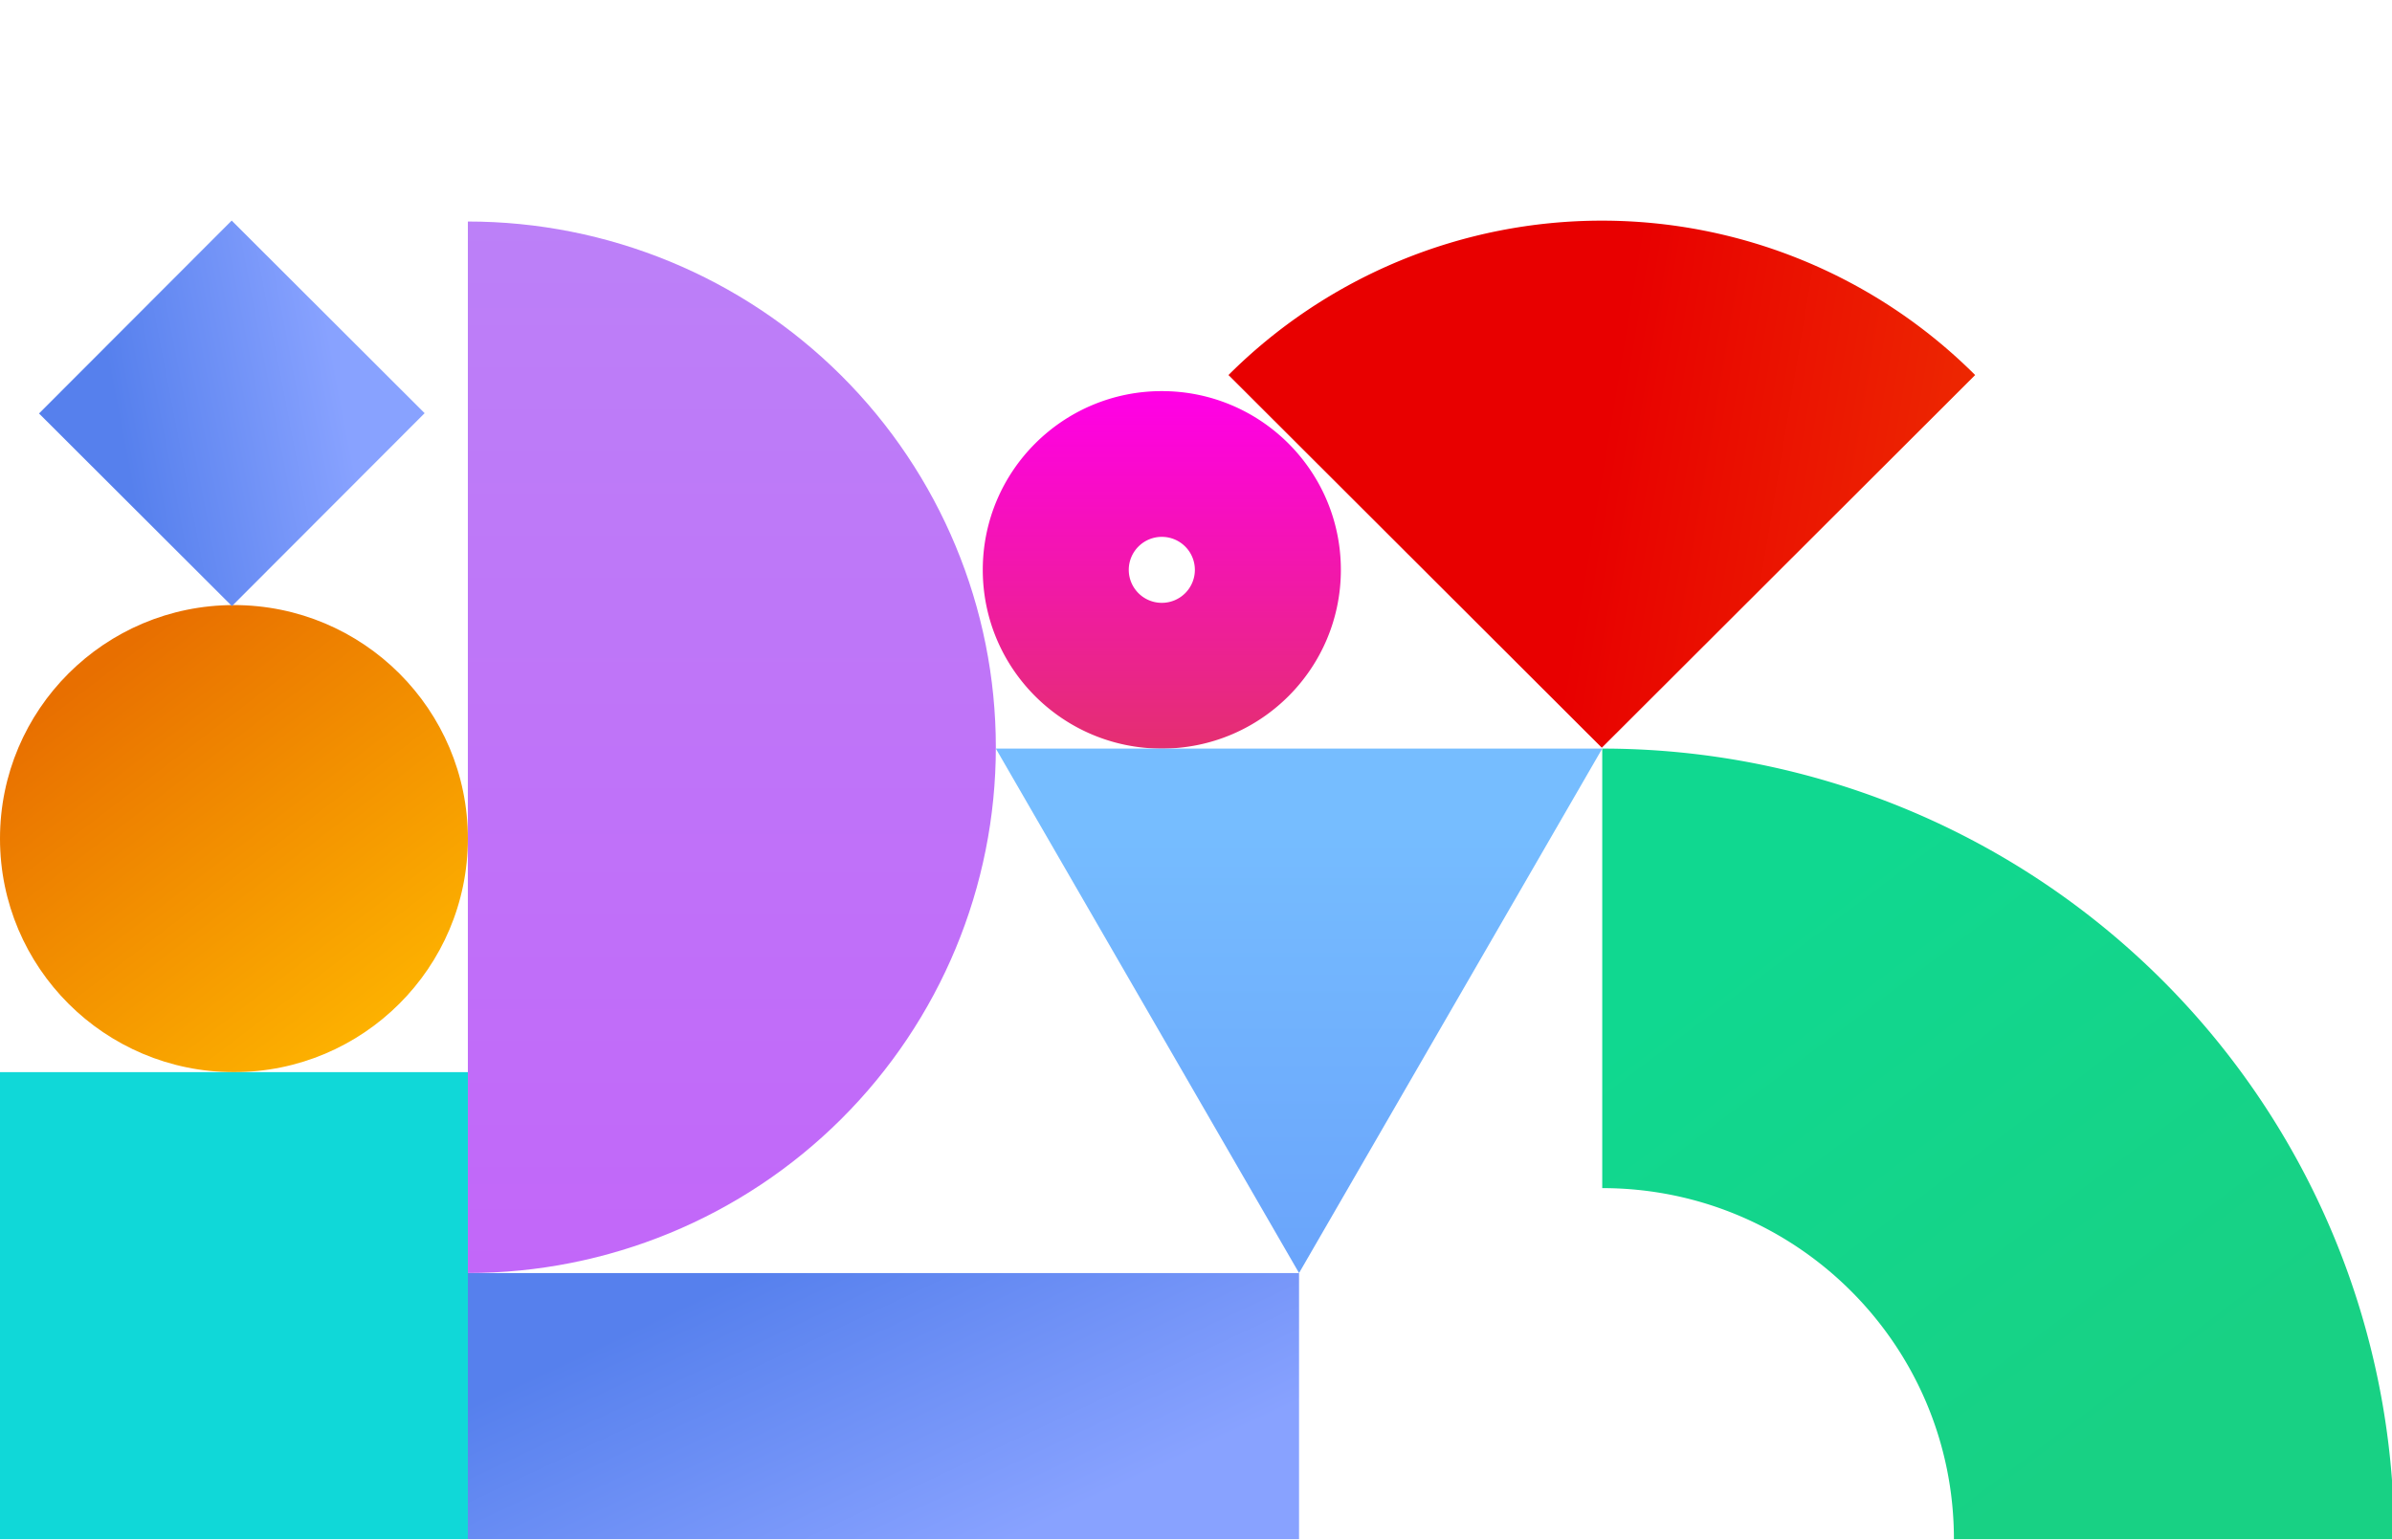
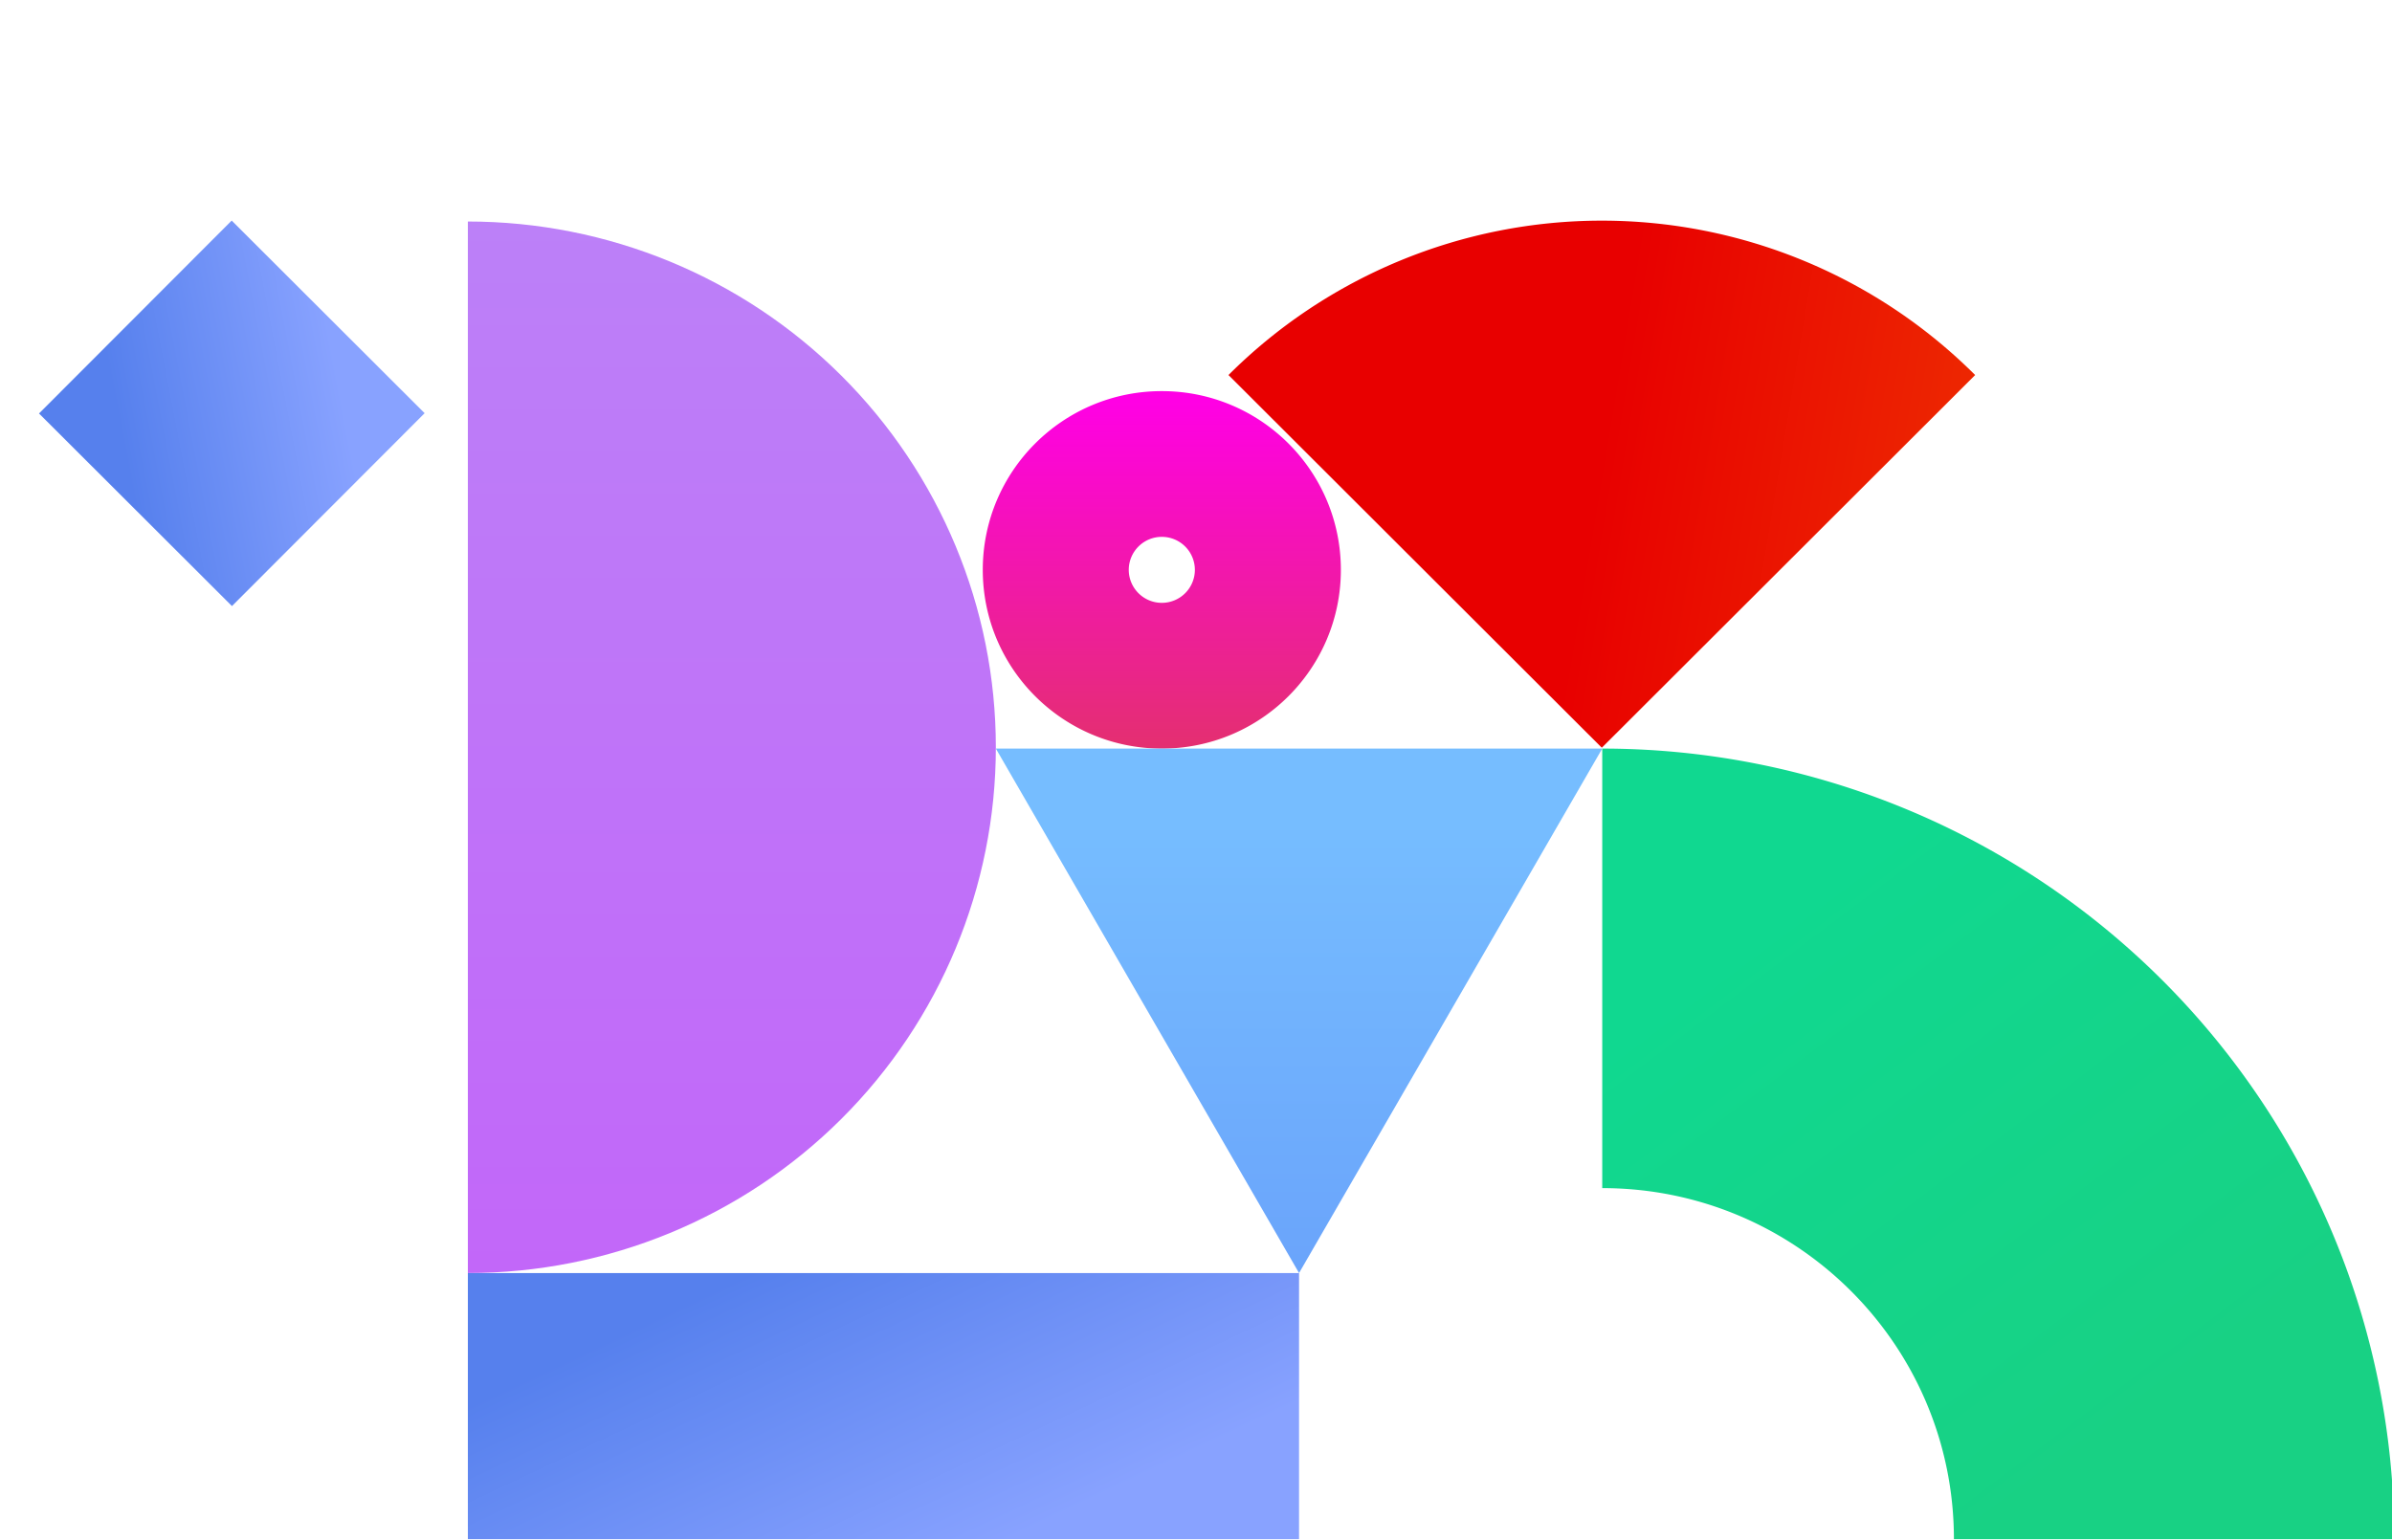
<svg xmlns="http://www.w3.org/2000/svg" width="455" height="293" fill="none">
-   <path d="M88.996 159.563c0 24.541-19.922 44.435-44.498 44.435C19.923 203.998 0 184.104 0 159.563c0-24.54 19.922-44.434 44.498-44.434 24.576 0 44.498 19.894 44.498 44.434Z" fill="url(#a)" />
  <path fill-rule="evenodd" clip-rule="evenodd" d="M220.999 142.435c18.809 0 34.057-15.226 34.057-34.008 0-18.782-15.248-34.009-34.057-34.009-18.81 0-34.058 15.227-34.058 34.009s15.248 34.008 34.058 34.008Zm-.001-27.731a6.282 6.282 0 0 0 6.287-6.277 6.282 6.282 0 0 0-6.287-6.277 6.282 6.282 0 0 0-6.286 6.277 6.282 6.282 0 0 0 6.286 6.277Z" fill="url(#b)" />
  <path d="M88.996 42.148c26.636 0 52.181 10.54 71.016 29.3 18.834 18.762 29.415 44.207 29.415 70.739 0 26.532-10.581 51.977-29.415 70.738-18.835 18.761-44.38 29.301-71.016 29.301V42.148Z" fill="url(#c)" />
  <path d="M375.708 71.358a100.439 100.439 0 0 0-32.582-21.74 100.56 100.56 0 0 0-76.867 0 100.439 100.439 0 0 0-32.582 21.74l71.015 70.914 71.016-70.914Z" fill="url(#d)" />
-   <path fill="url(#e)" d="M0 203.998h88.996v88.868H0z" />
  <path transform="rotate(90 247.101 242.226)" fill="url(#f)" d="M247.101 242.226h50.64v158.105h-50.64z" />
-   <path transform="rotate(44.959 -28.677 74.236)" fill="url(#g)" d="M0 0h51.867v51.867H0z" />
+   <path transform="rotate(44.959 -28.677 74.236)" fill="url(#g)" d="M0 0h51.867v51.867H0" />
  <path d="m247.101 242.226 57.673-99.791H189.427l57.674 99.791Z" fill="url(#h)" />
  <path fill-rule="evenodd" clip-rule="evenodd" d="M304.774 226.066c36.946 0 66.896 29.908 66.896 66.8h83.751c0-19.755-3.897-39.316-11.467-57.567a150.428 150.428 0 0 0-32.657-48.804 150.668 150.668 0 0 0-48.873-32.609 150.831 150.831 0 0 0-57.65-11.451v83.631Z" fill="url(#i)" />
  <defs>
    <linearGradient id="a" x1="82.257" y1="197.827" x2="24.534" y2="122.46" gradientUnits="userSpaceOnUse">
      <stop stop-color="#FFB800" />
      <stop offset="1" stop-color="#E86F00" />
    </linearGradient>
    <linearGradient id="b" x1="220.999" y1="142.435" x2="220.999" y2="75.835" gradientUnits="userSpaceOnUse">
      <stop stop-color="#E42F70" />
      <stop offset="1" stop-color="#FF00E5" />
    </linearGradient>
    <linearGradient id="c" x1="139.081" y1="41.904" x2="139.079" y2="241.982" gradientUnits="userSpaceOnUse">
      <stop stop-color="#BC80F8" />
      <stop offset="1" stop-color="#C267F9" />
    </linearGradient>
    <linearGradient id="d" x1="375.708" y1="71.358" x2="309.014" y2="60.235" gradientUnits="userSpaceOnUse">
      <stop stop-color="#ED2701" />
      <stop offset="1" stop-color="#E80000" />
    </linearGradient>
    <linearGradient id="e" x1="-22.249" y1="268.008" x2="53.011" y2="178.194" gradientUnits="userSpaceOnUse">
      <stop stop-color="#10D8D8" />
      <stop offset="1" stop-color="#10D8D8" />
    </linearGradient>
    <linearGradient id="f" x1="285.55" y1="271.212" x2="224.919" y2="299.808" gradientUnits="userSpaceOnUse">
      <stop stop-color="#88A2FF" />
      <stop offset="1" stop-color="#5680ED" />
    </linearGradient>
    <linearGradient id="g" x1="39.38" y1="9.509" x2="15.421" y2="44.791" gradientUnits="userSpaceOnUse">
      <stop stop-color="#88A2FF" />
      <stop offset="1" stop-color="#5680ED" />
    </linearGradient>
    <linearGradient id="h" x1="247.098" y1="242.227" x2="247.098" y2="156.295" gradientUnits="userSpaceOnUse">
      <stop stop-color="#6AA4FB" />
      <stop offset="1" stop-color="#76BDFF" />
    </linearGradient>
    <linearGradient id="i" x1="424.733" y1="265.287" x2="348.865" y2="164.53" gradientUnits="userSpaceOnUse">
      <stop offset=".042" stop-color="#18D184" />
      <stop offset="1" stop-color="#10D890" />
    </linearGradient>
  </defs>
</svg>